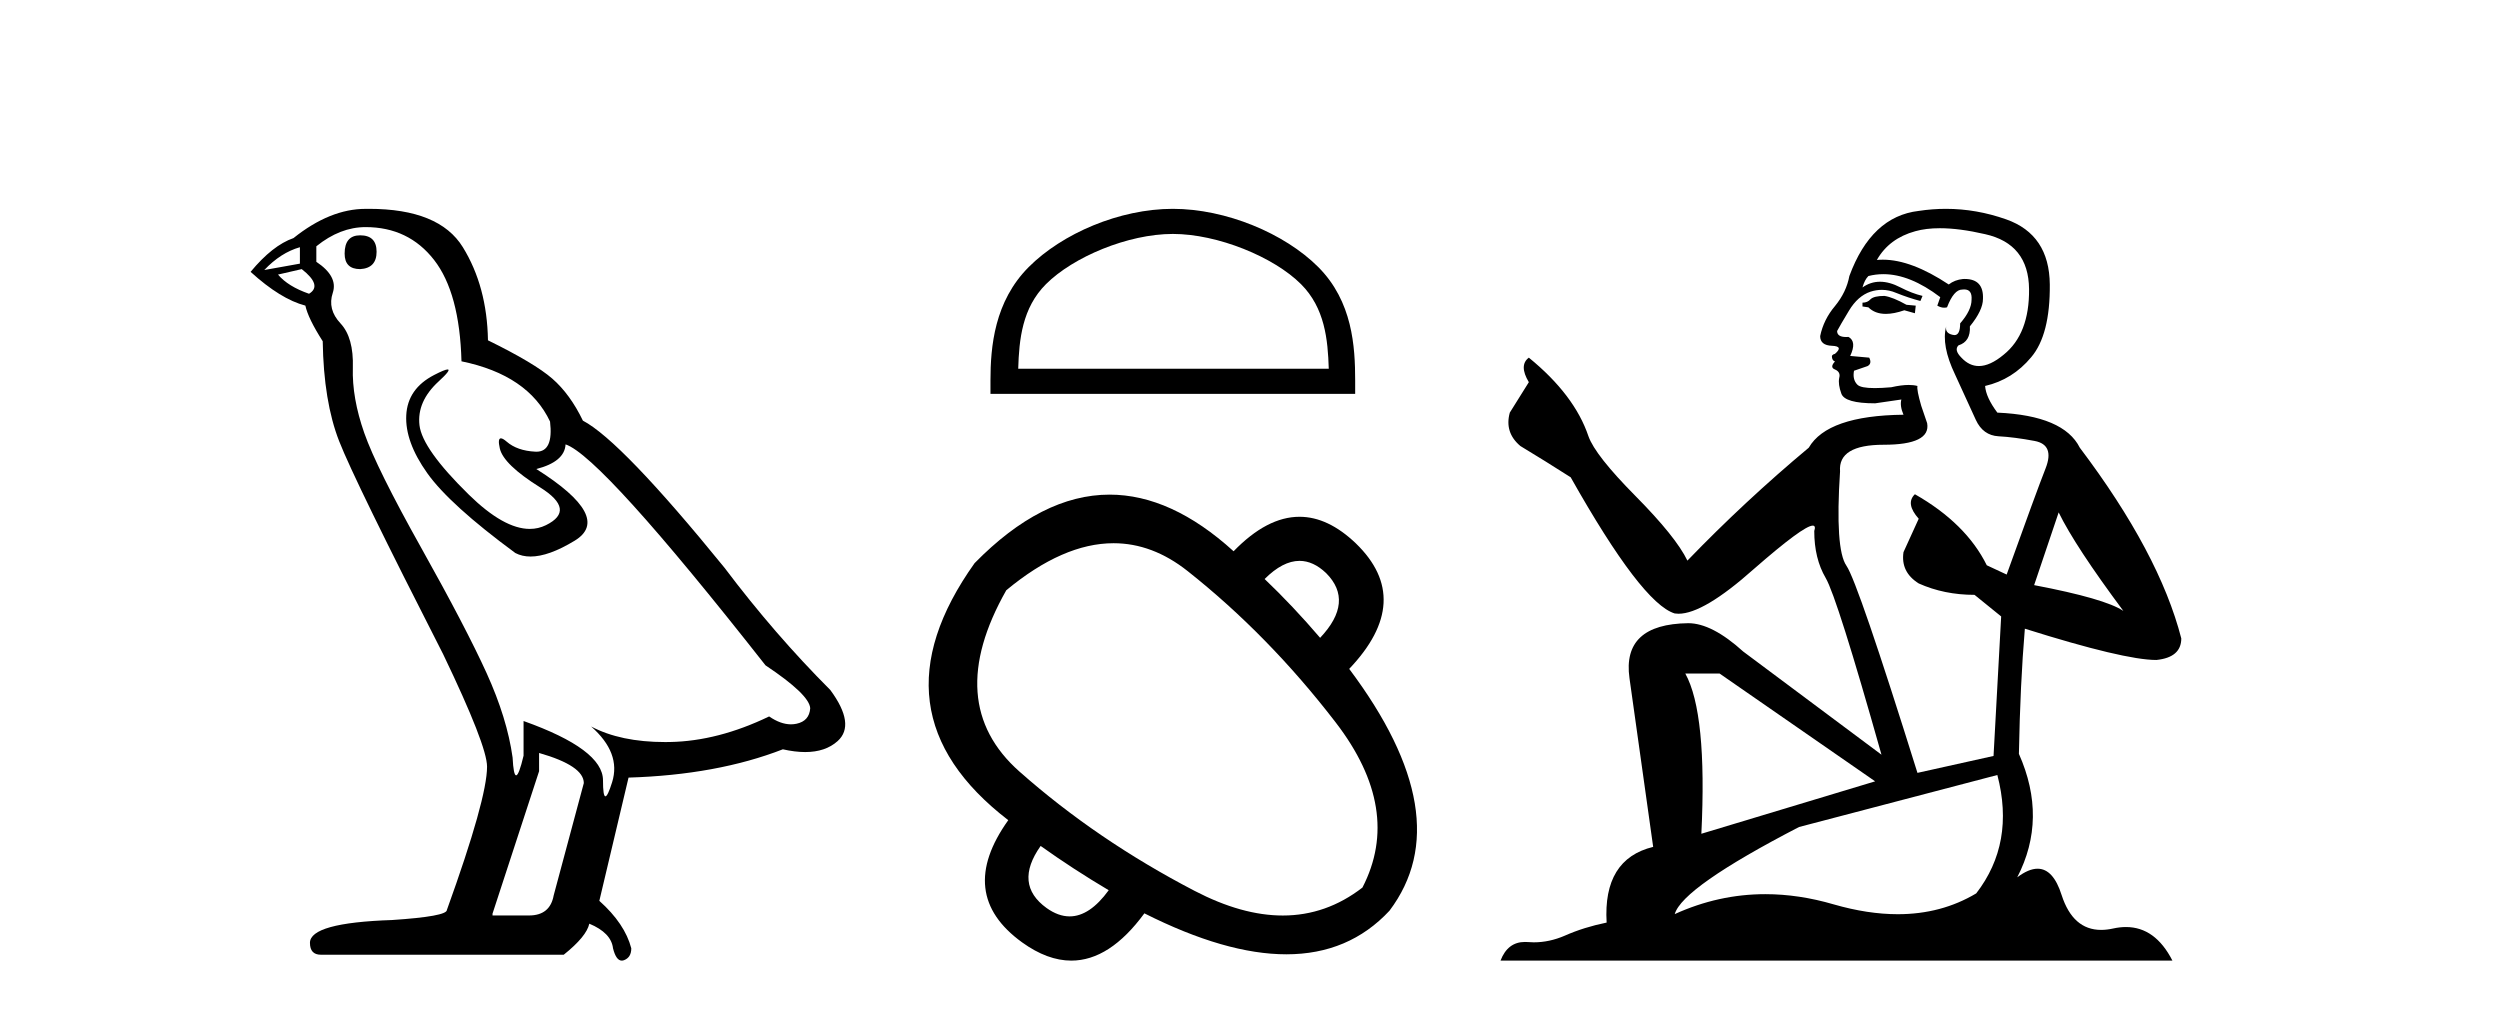
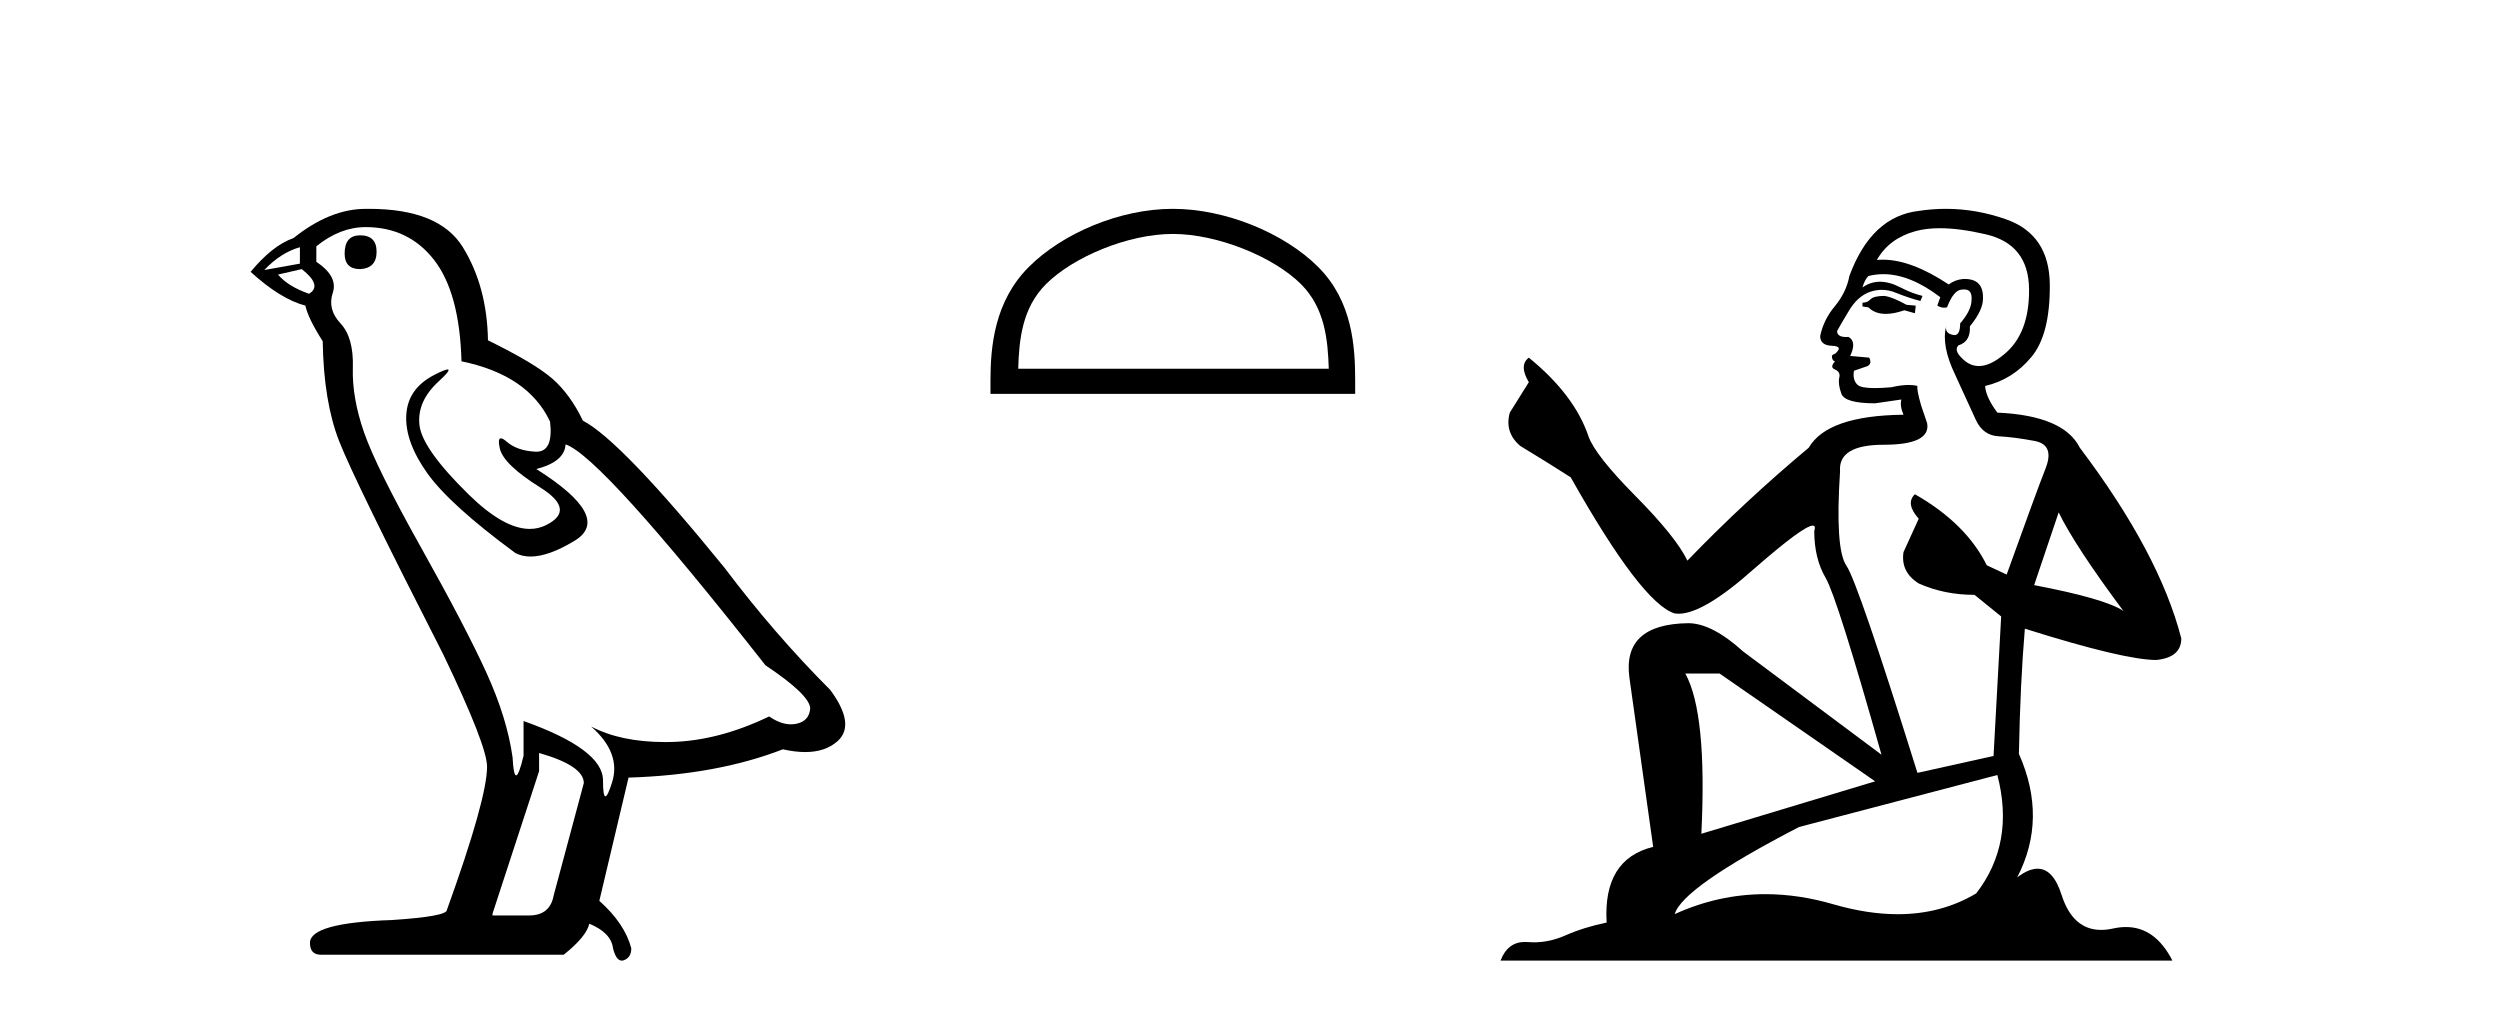
<svg xmlns="http://www.w3.org/2000/svg" width="101.0" height="41.0">
  <path d="M 14.55 9.507 Q 13.923 9.507 13.923 10.245 Q 13.923 10.872 14.55 10.872 Q 15.214 10.835 15.214 10.171 Q 15.214 9.507 14.55 9.507 ZM 12.116 9.987 L 12.116 10.651 L 10.677 10.909 Q 11.341 10.208 12.116 9.987 ZM 12.19 10.872 Q 13.038 11.536 12.485 11.868 Q 11.636 11.573 11.231 11.093 L 12.19 10.872 ZM 14.771 9.175 Q 16.505 9.175 17.538 10.503 Q 18.57 11.831 18.644 14.597 Q 21.336 15.15 22.222 17.031 Q 22.365 18.249 21.673 18.249 Q 21.653 18.249 21.631 18.248 Q 20.894 18.211 20.47 17.843 Q 20.315 17.709 20.237 17.709 Q 20.099 17.709 20.193 18.119 Q 20.341 18.765 21.816 19.687 Q 23.291 20.609 22.056 21.217 Q 21.749 21.368 21.403 21.368 Q 20.353 21.368 18.939 19.982 Q 17.058 18.138 16.947 17.179 Q 16.837 16.22 17.722 15.408 Q 18.248 14.926 18.083 14.926 Q 17.971 14.926 17.538 15.15 Q 16.468 15.703 16.413 16.773 Q 16.357 17.843 17.261 19.115 Q 18.165 20.388 20.82 22.342 Q 21.092 22.484 21.435 22.484 Q 22.164 22.484 23.217 21.844 Q 24.766 20.904 21.668 18.949 Q 22.812 18.654 22.849 17.953 Q 24.287 18.433 30.926 26.879 Q 32.696 28.059 32.733 28.612 Q 32.696 29.129 32.18 29.239 Q 32.069 29.263 31.955 29.263 Q 31.537 29.263 31.073 28.944 Q 29.008 29.94 27.072 29.977 Q 26.97 29.979 26.87 29.979 Q 25.069 29.979 23.881 29.35 L 23.881 29.35 Q 25.098 30.42 24.73 31.6 Q 24.551 32.172 24.459 32.172 Q 24.361 32.172 24.361 31.526 Q 24.361 30.272 21.152 29.129 L 21.152 30.53 Q 20.963 31.324 20.852 31.324 Q 20.745 31.324 20.709 30.604 Q 20.488 29.018 19.658 27.192 Q 18.828 25.367 17.021 22.139 Q 15.214 18.912 14.716 17.492 Q 14.218 16.072 14.255 14.855 Q 14.292 13.638 13.757 13.066 Q 13.222 12.495 13.444 11.831 Q 13.665 11.167 12.78 10.577 L 12.78 9.95 Q 13.739 9.175 14.771 9.175 ZM 21.779 30.42 Q 23.586 30.936 23.586 31.637 L 22.369 36.173 Q 22.222 36.985 21.373 36.985 L 19.898 36.985 L 19.898 36.911 L 21.779 31.157 L 21.779 30.42 ZM 14.904 8.437 Q 14.838 8.437 14.771 8.438 Q 13.333 8.438 11.858 9.618 Q 11.009 9.913 10.124 10.983 Q 11.341 12.089 12.337 12.347 Q 12.448 12.864 13.038 13.786 Q 13.075 16.22 13.702 17.824 Q 14.329 19.429 17.906 26.436 Q 19.677 30.124 19.677 30.973 Q 19.677 32.264 18.054 36.763 Q 18.054 37.022 15.841 37.169 Q 12.522 37.28 12.522 38.091 Q 12.522 38.571 12.964 38.571 L 22.775 38.571 Q 23.697 37.833 23.808 37.317 Q 24.693 37.685 24.766 38.312 Q 24.891 38.809 25.12 38.809 Q 25.162 38.809 25.209 38.792 Q 25.504 38.681 25.504 38.312 Q 25.246 37.317 24.213 36.394 L 25.393 31.415 Q 28.971 31.305 31.627 30.272 Q 32.118 30.383 32.528 30.383 Q 33.348 30.383 33.84 29.94 Q 34.577 29.276 33.544 27.875 Q 31.295 25.625 29.266 22.932 Q 25.098 17.806 23.549 16.994 Q 23.033 15.925 22.314 15.298 Q 21.595 14.671 19.714 13.749 Q 19.677 11.573 18.699 9.987 Q 17.744 8.437 14.904 8.437 Z" style="fill:#000000;stroke:none" />
  <path d="M 47.382 9.451 C 49.194 9.451 51.463 10.382 52.561 11.48 C 53.521 12.44 53.646 13.713 53.682 14.896 L 41.136 14.896 C 41.171 13.713 41.297 12.44 42.257 11.48 C 43.355 10.382 45.57 9.451 47.382 9.451 ZM 47.382 8.437 C 45.232 8.437 42.919 9.43 41.563 10.786 C 40.173 12.176 40.015 14.007 40.015 15.377 L 40.015 15.911 L 54.749 15.911 L 54.749 15.377 C 54.749 14.007 54.645 12.176 53.255 10.786 C 51.899 9.43 49.532 8.437 47.382 8.437 Z" style="fill:#000000;stroke:none" />
-   <path d="M 52.501 22.659 Q 53.056 22.659 53.574 23.152 Q 54.721 24.3 53.333 25.768 Q 52.239 24.487 51.091 23.392 Q 51.824 22.659 52.501 22.659 ZM 44.988 21.946 Q 46.559 21.946 47.981 23.072 Q 51.251 25.661 53.961 29.185 Q 56.67 32.708 55.042 35.858 Q 53.582 36.987 51.825 36.987 Q 50.175 36.987 48.262 35.991 Q 44.311 33.936 41.188 31.173 Q 38.065 28.411 40.654 23.846 Q 42.947 21.946 44.988 21.946 ZM 42.042 34.176 Q 43.35 35.11 44.792 35.965 Q 44.024 37.022 43.213 37.022 Q 42.755 37.022 42.283 36.685 Q 40.948 35.724 42.042 34.176 ZM 44.827 19.983 Q 42.086 19.983 39.373 22.752 Q 35.076 28.784 40.734 33.135 Q 38.599 36.125 41.295 38.073 Q 42.317 38.809 43.281 38.809 Q 44.833 38.809 46.233 36.899 Q 49.518 38.554 51.968 38.554 Q 54.496 38.554 56.136 36.792 Q 58.992 33.002 54.508 27.023 Q 57.15 24.247 54.775 21.951 Q 53.652 20.878 52.5 20.878 Q 51.187 20.878 49.837 22.271 Q 47.32 19.983 44.827 19.983 Z" style="fill:#000000;stroke:none" />
  <path d="M 76.132 11.955 Q 75.705 11.955 75.568 12.091 Q 75.449 12.228 75.244 12.228 L 75.244 12.382 L 75.483 12.416 Q 75.748 12.681 76.188 12.681 Q 76.513 12.681 76.935 12.535 L 77.362 12.655 L 77.396 12.348 L 77.02 12.313 Q 76.474 12.006 76.132 11.955 ZM 78.37 9.22 Q 79.158 9.22 80.198 9.46 Q 81.957 9.853 81.974 11.681 Q 81.992 13.492 80.949 14.329 Q 80.398 14.788 79.946 14.788 Q 79.557 14.788 79.241 14.449 Q 78.934 14.141 79.122 13.953 Q 79.617 13.8 79.583 13.185 Q 80.112 12.535 80.112 12.074 Q 80.145 11.27 79.374 11.27 Q 79.342 11.27 79.309 11.271 Q 78.968 11.305 78.729 11.493 Q 77.217 10.491 76.068 10.491 Q 75.944 10.491 75.825 10.503 L 75.825 10.503 Q 76.32 9.631 77.379 9.341 Q 77.811 9.22 78.37 9.22 ZM 83.17 20.701 Q 83.837 22.068 85.784 24.682 Q 85.049 24.186 82.179 23.639 L 83.17 20.701 ZM 76.087 11.076 Q 77.165 11.076 78.387 12.006 L 78.267 12.348 Q 78.411 12.431 78.546 12.431 Q 78.604 12.431 78.66 12.416 Q 78.934 11.698 79.275 11.698 Q 79.316 11.693 79.353 11.693 Q 79.682 11.693 79.651 12.108 Q 79.651 12.535 79.19 13.065 Q 79.19 13.538 78.96 13.538 Q 78.924 13.538 78.882 13.526 Q 78.575 13.458 78.626 13.185 L 78.626 13.185 Q 78.421 13.953 78.985 15.132 Q 79.532 16.328 79.822 16.96 Q 80.112 17.592 80.744 17.626 Q 81.377 17.66 82.197 17.814 Q 83.017 17.968 82.641 18.925 Q 82.265 19.881 81.069 23.212 L 80.266 22.837 Q 79.429 21.145 77.362 19.967 L 77.362 19.967 Q 76.969 20.342 77.516 20.957 L 76.901 22.307 Q 76.781 23.11 77.516 23.571 Q 78.541 24.032 79.771 24.032 L 80.847 24.904 L 80.539 30.541 L 77.465 31.224 Q 75.056 23.52 74.595 22.854 Q 74.133 22.187 74.338 19.044 Q 74.253 17.968 76.098 17.968 Q 78.011 17.968 77.857 17.097 L 77.618 16.396 Q 77.43 15.747 77.465 15.593 Q 77.314 15.552 77.115 15.552 Q 76.815 15.552 76.405 15.645 Q 76.018 15.679 75.737 15.679 Q 75.175 15.679 75.039 15.542 Q 74.834 15.337 74.902 14.978 L 75.449 14.79 Q 75.637 14.688 75.517 14.449 L 74.748 14.38 Q 75.022 13.8 74.68 13.612 Q 74.629 13.615 74.583 13.615 Q 74.219 13.615 74.219 13.373 Q 74.338 13.15 74.697 12.553 Q 75.056 11.955 75.568 11.784 Q 75.799 11.71 76.026 11.71 Q 76.321 11.71 76.61 11.835 Q 77.123 12.04 77.584 12.16 L 77.67 11.955 Q 77.242 11.852 76.781 11.613 Q 76.337 11.382 75.953 11.382 Q 75.568 11.382 75.244 11.613 Q 75.329 11.305 75.483 11.152 Q 75.779 11.076 76.087 11.076 ZM 69.47 27.21 L 75.756 31.566 L 68.735 33.684 Q 68.974 28.816 68.086 27.21 ZM 80.693 31.31 Q 81.411 34.06 79.839 36.093 Q 78.431 36.934 76.669 36.934 Q 75.459 36.934 74.082 36.537 Q 72.671 36.124 71.319 36.124 Q 69.431 36.124 67.659 36.93 Q 67.966 35.854 72.681 33.411 L 80.693 31.31 ZM 78.615 8.437 Q 78.068 8.437 77.516 8.521 Q 75.602 8.743 74.714 11.152 Q 74.595 11.801 74.133 12.365 Q 73.672 12.911 73.535 13.578 Q 73.535 13.953 74.014 13.97 Q 74.492 13.988 74.133 14.295 Q 73.98 14.329 74.014 14.449 Q 74.031 14.568 74.133 14.603 Q 73.911 14.842 74.133 14.927 Q 74.372 15.03 74.304 15.269 Q 74.253 15.525 74.39 15.901 Q 74.526 16.294 75.756 16.294 L 76.815 16.14 L 76.815 16.14 Q 76.747 16.396 76.901 16.755 Q 73.826 16.789 73.074 18.087 Q 70.495 20.24 68.171 22.649 Q 67.71 21.692 66.07 20.035 Q 64.447 18.395 64.174 17.626 Q 63.61 15.952 61.765 14.449 Q 61.355 14.756 61.765 15.44 L 60.996 16.67 Q 60.774 17.472 61.423 18.019 Q 62.414 18.617 63.456 19.283 Q 66.326 24.374 67.659 24.784 Q 67.733 24.795 67.813 24.795 Q 68.827 24.795 70.853 22.99 Q 72.862 21.235 73.236 21.235 Q 73.367 21.235 73.296 21.453 Q 73.296 22.563 73.757 23.349 Q 74.219 24.135 76.012 30.49 L 70.426 26.322 Q 69.162 25.177 68.205 25.177 Q 65.523 25.211 65.831 27.398 L 66.788 34.214 Q 64.755 34.709 64.908 37.272 Q 63.986 37.46 63.217 37.801 Q 62.596 38.07 61.964 38.07 Q 61.83 38.07 61.697 38.058 Q 61.651 38.055 61.606 38.055 Q 60.91 38.055 60.621 38.809 L 87.766 38.809 Q 87.073 37.452 85.889 37.452 Q 85.642 37.452 85.374 37.511 Q 85.116 37.568 84.885 37.568 Q 83.745 37.568 83.29 36.161 Q 82.953 35.096 82.318 35.096 Q 81.956 35.096 81.496 35.444 Q 82.726 33.069 81.564 30.456 Q 81.616 27.62 81.804 25.399 Q 85.818 26.663 87.116 26.663 Q 88.124 26.561 88.124 25.792 Q 87.236 22.341 84.024 18.087 Q 83.375 16.789 80.693 16.67 Q 80.232 16.055 80.198 15.593 Q 81.308 15.337 82.06 14.432 Q 82.829 13.526 82.812 11.493 Q 82.794 9.478 81.052 8.863 Q 79.846 8.437 78.615 8.437 Z" style="fill:#000000;stroke:none" />
</svg>